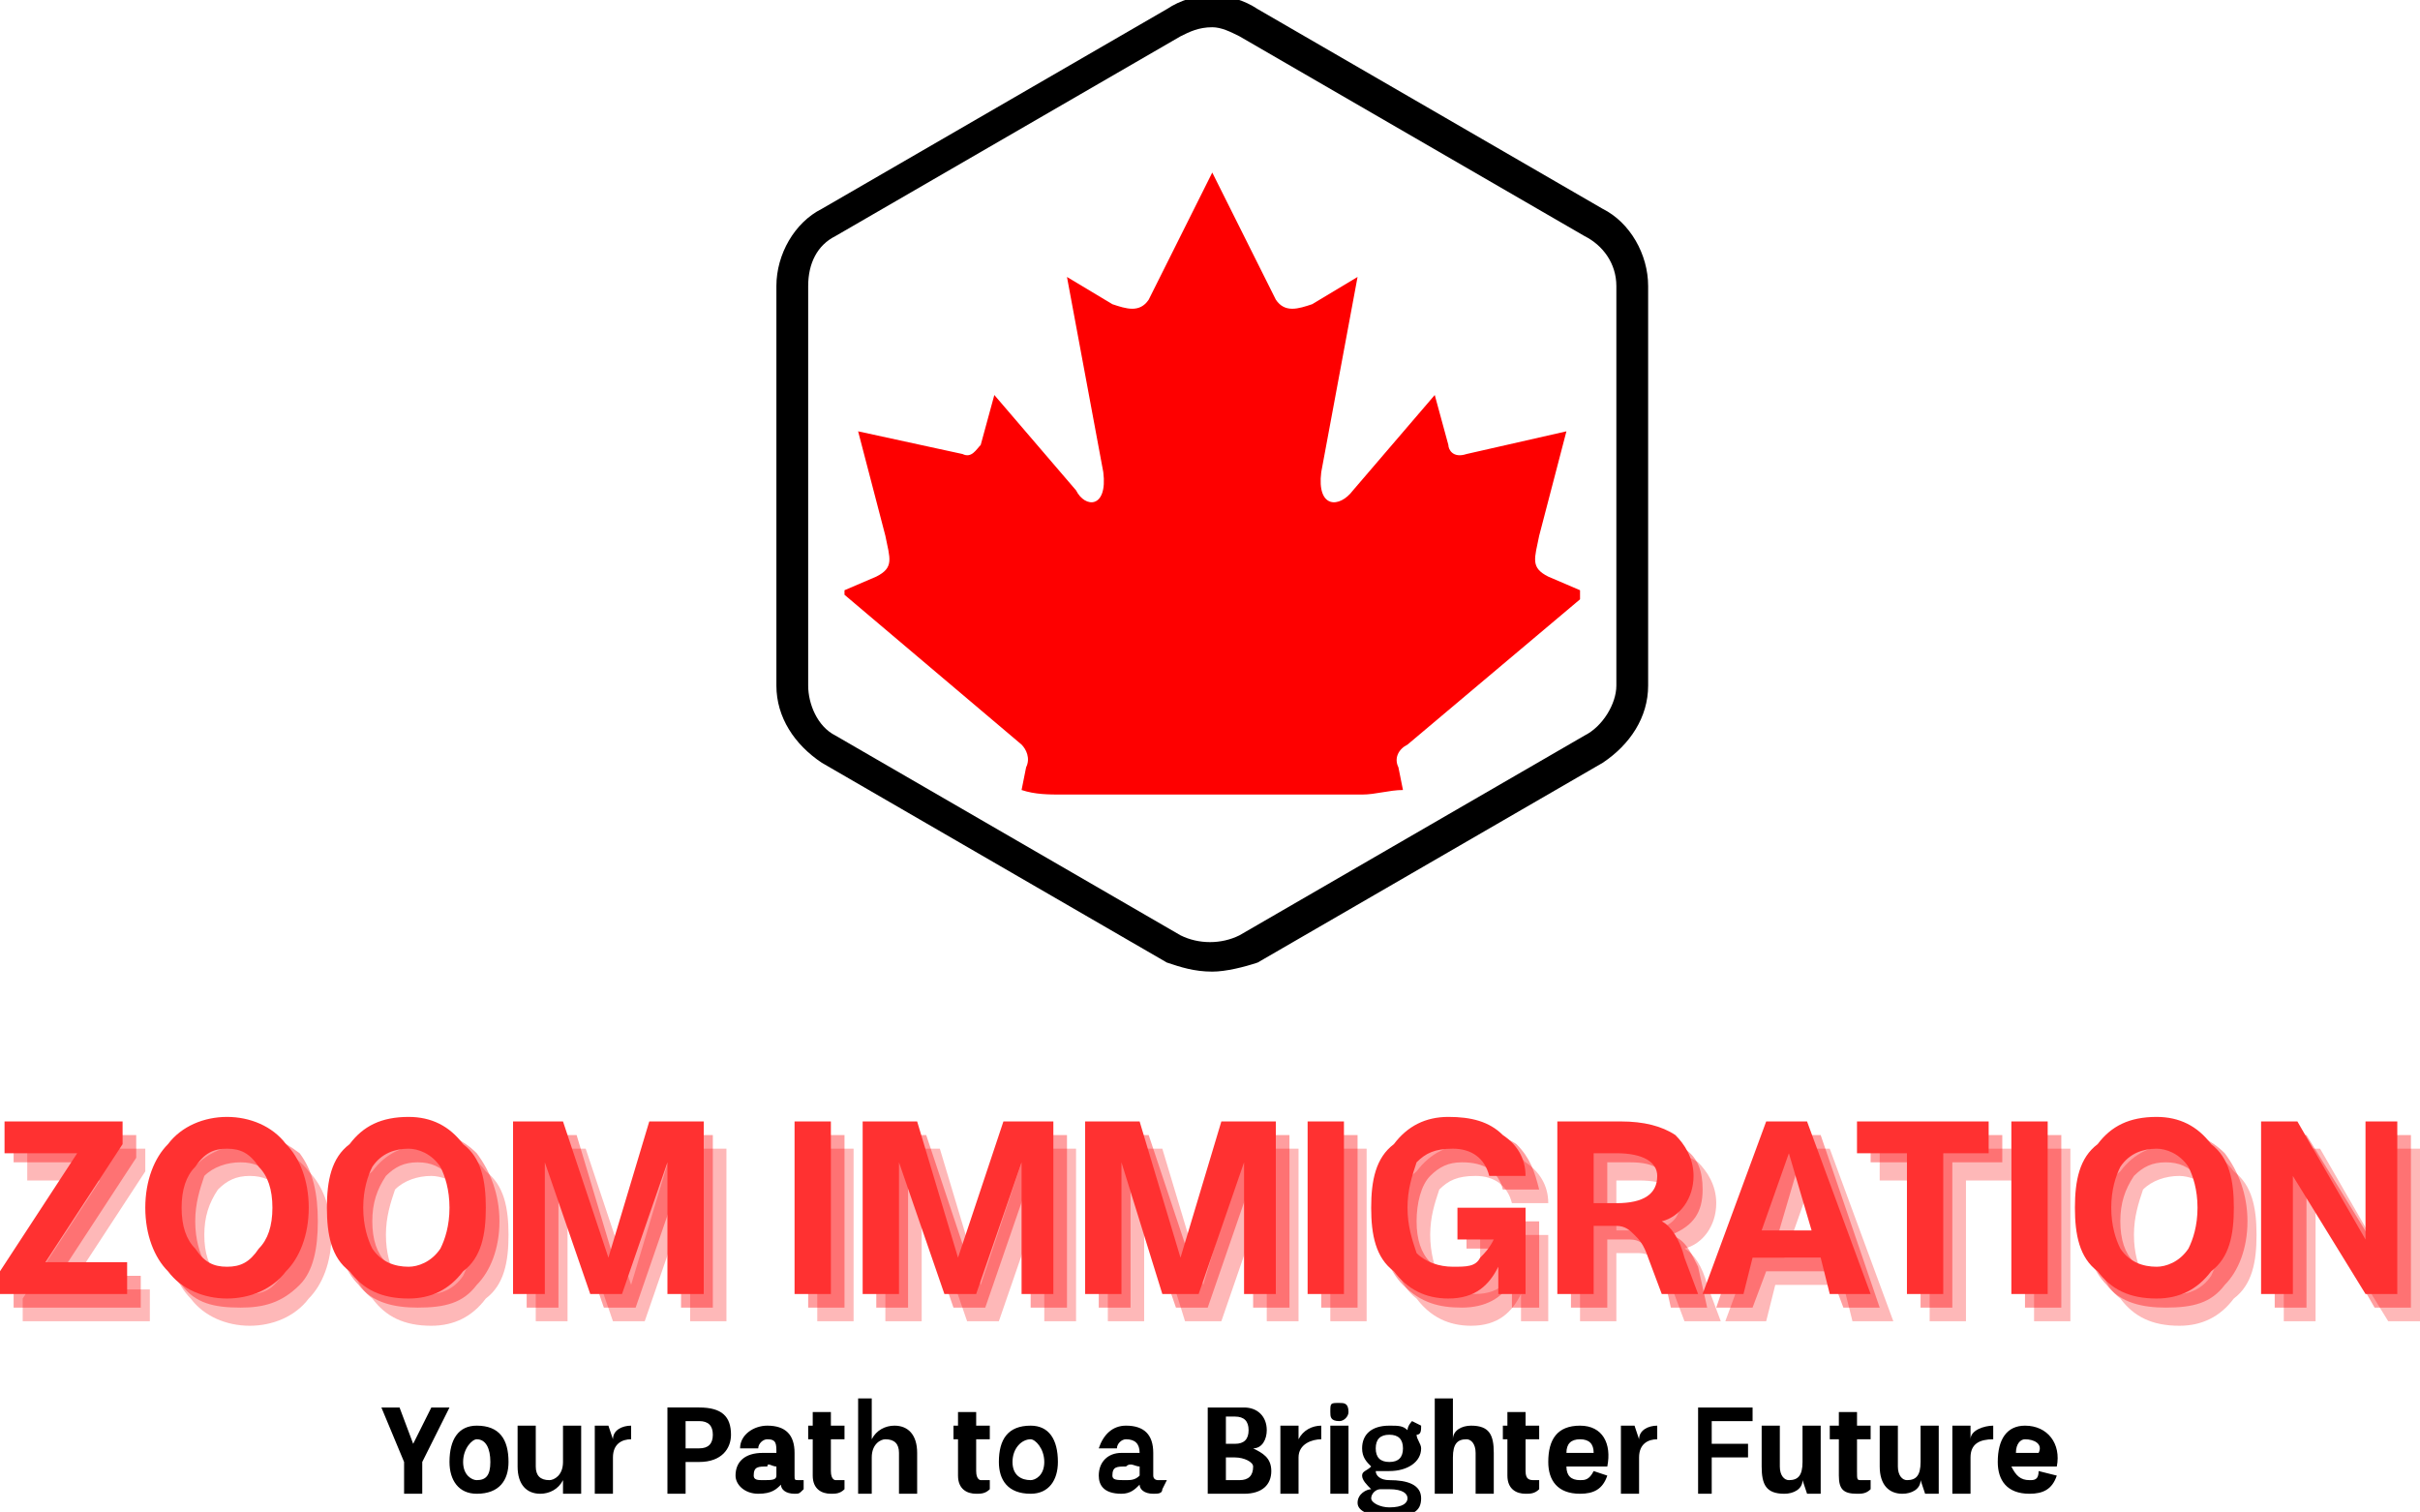
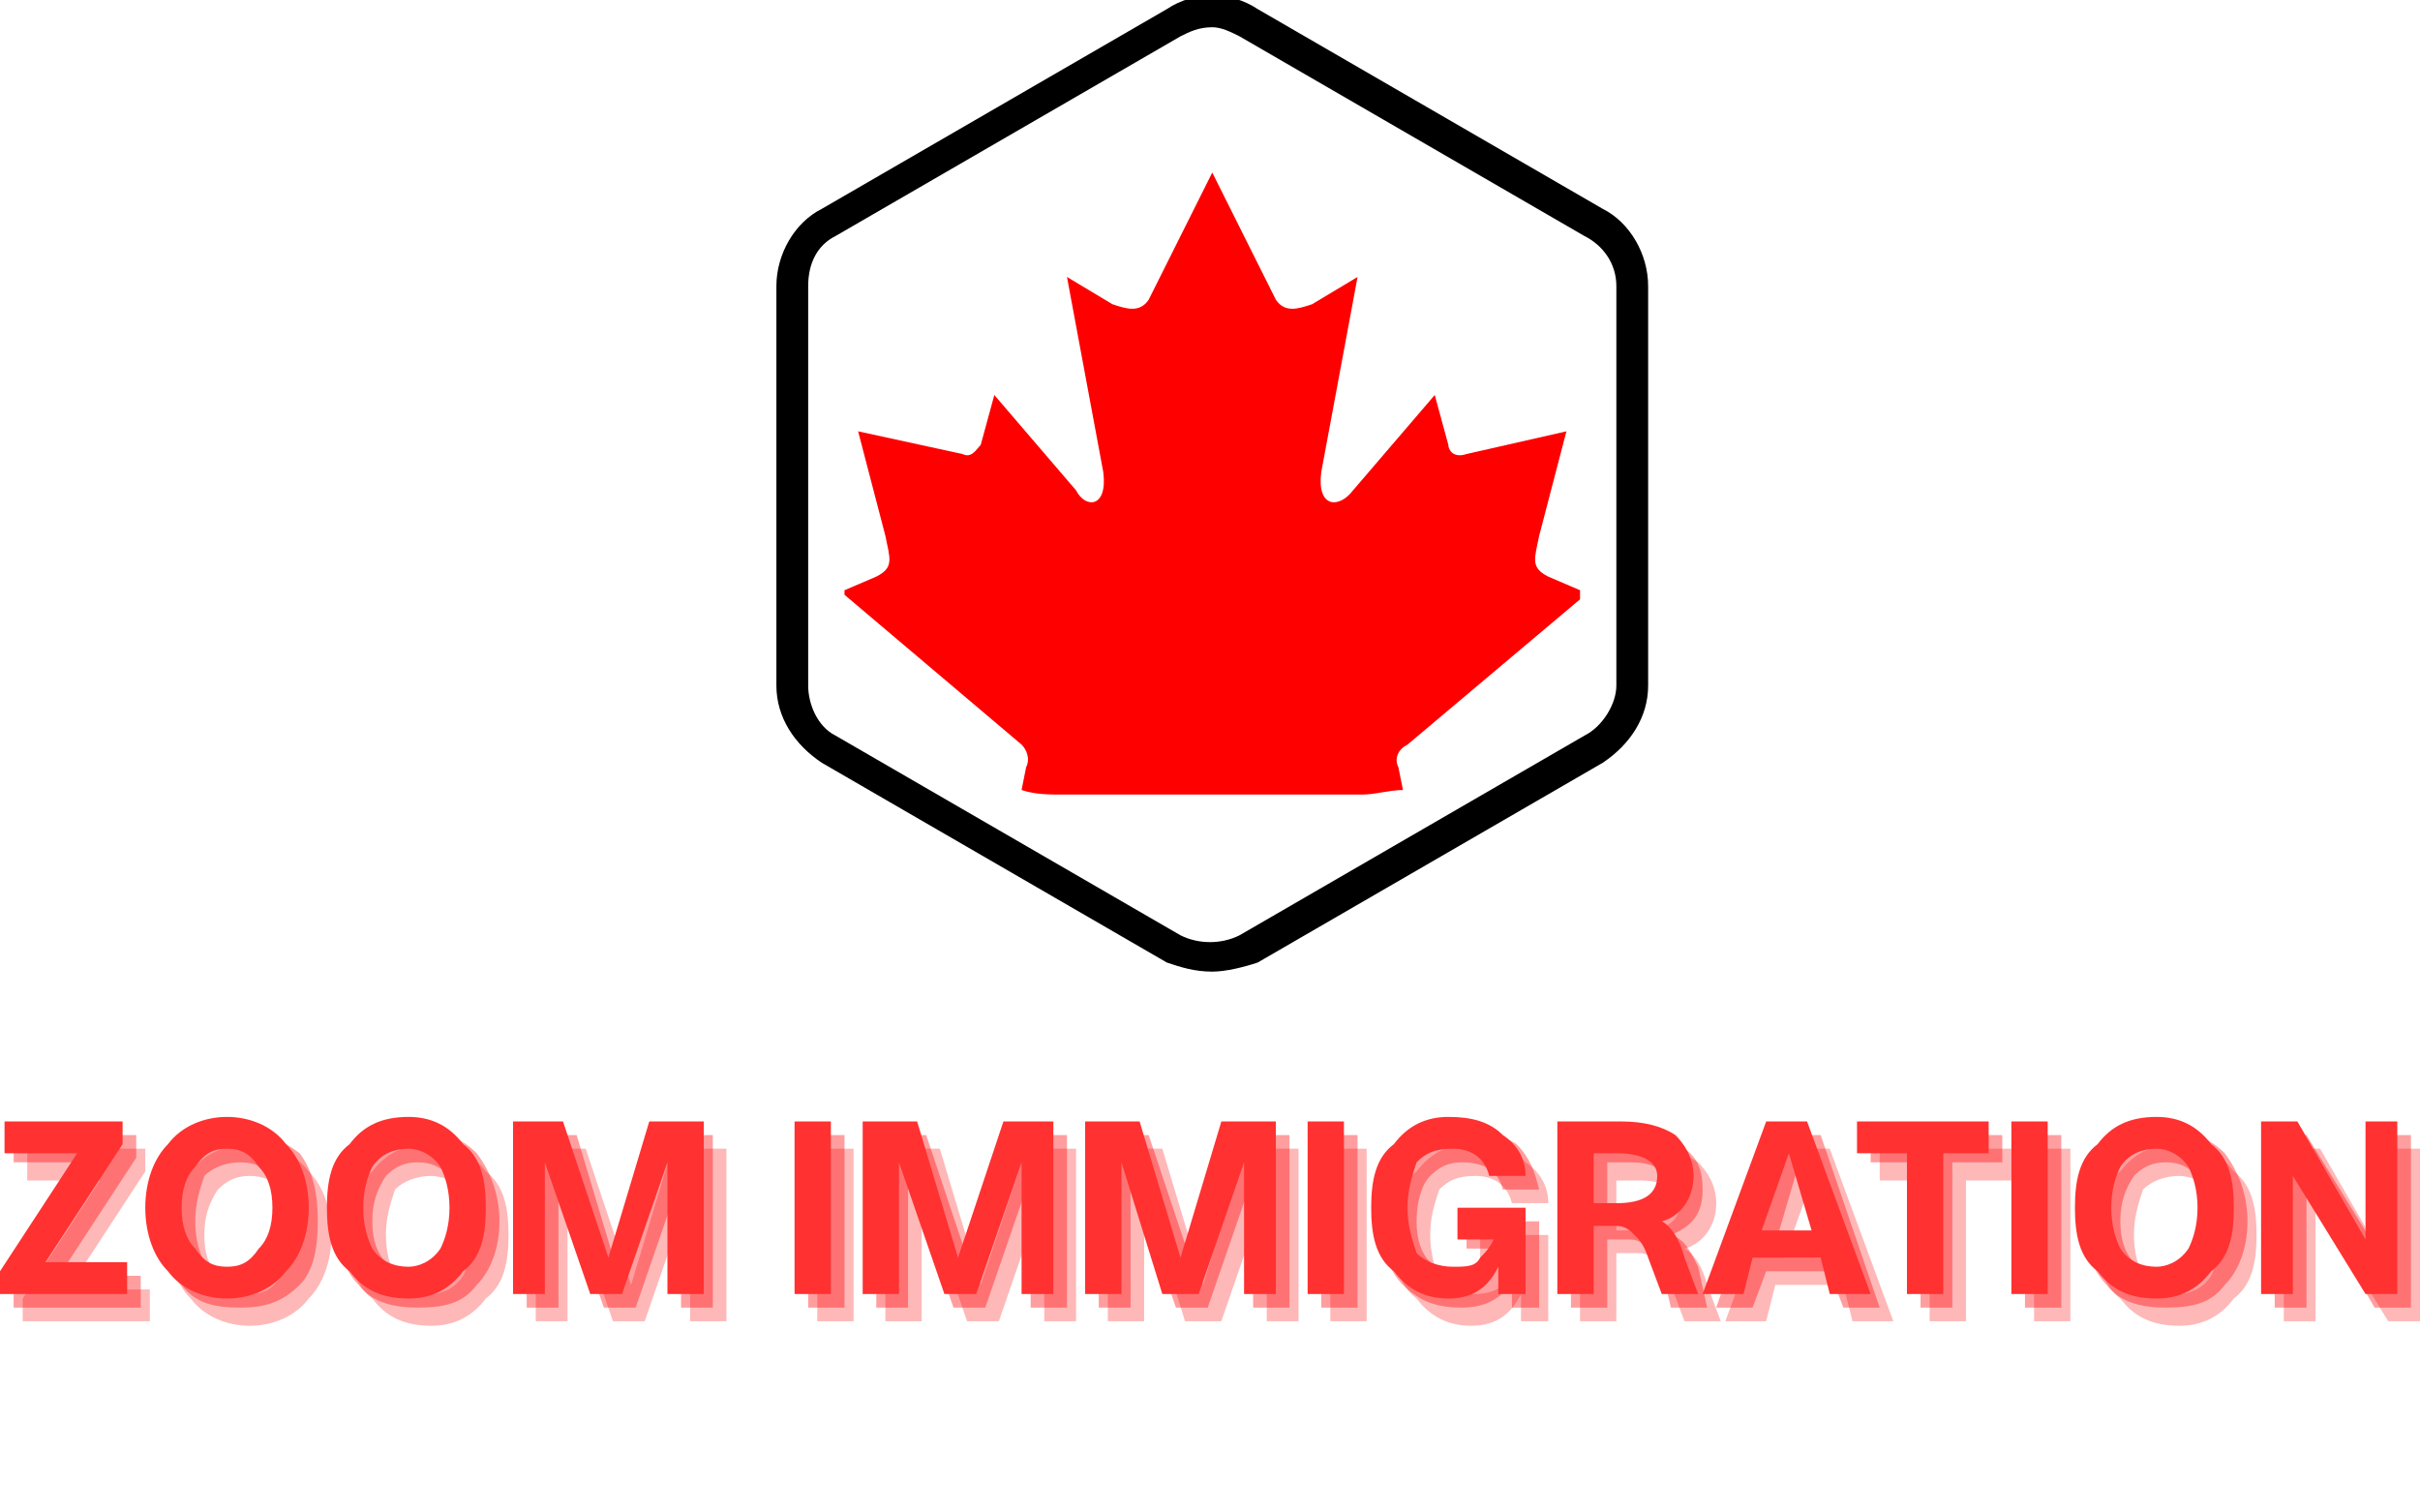
<svg xmlns="http://www.w3.org/2000/svg" xml:space="preserve" width="0.533in" height="0.333in" version="1.1" style="shape-rendering:geometricPrecision; text-rendering:geometricPrecision; image-rendering:optimizeQuality; fill-rule:evenodd; clip-rule:evenodd" viewBox="0 0 533 333">
  <defs>
    <style type="text/css">
   
    .fil0 {fill:black;fill-rule:nonzero}
    .fil1 {fill:#FE0000;fill-rule:nonzero}
    .fil4 {fill:#FF3131;fill-rule:nonzero}
    .fil3 {fill:#FE0000;fill-rule:nonzero;fill-opacity:0.278}
    .fil2 {fill:#FF7A7B;fill-rule:nonzero;fill-opacity:0.729}
   
  </style>
  </defs>
  <g id="Layer_x0020_1">
    <path class="fil0" d="M267 214c-4,0 -7,-1 -10,-2l-76 -44c-6,-4 -10,-10 -10,-17l0 -88c0,-7 4,-14 10,-17l76 -44c6,-4 14,-4 20,0l76 44c6,3 10,10 10,17l0 88c0,7 -4,13 -10,17l-76 44c-3,1 -7,2 -10,2zm0 -208c-3,0 -5,1 -7,2l-76 44c-4,2 -6,6 -6,11l0 88c0,4 2,9 6,11l76 44c4,2 9,2 13,0l76 -44c4,-2 7,-7 7,-11l0 -88c0,-5 -3,-9 -7,-11l-76 -44c-2,-1 -4,-2 -6,-2z" />
    <path class="fil1" d="M267 38l-14 28c-2,3 -5,2 -8,1l-10 -6 8 43c1,8 -4,8 -6,4l-18 -21 -3 11c-1,1 -2,3 -4,2l-23 -5 6 23c1,5 2,7 -2,9l-7 3c0,0 0,1 0,1l39 33c1,1 2,3 1,5l-1 5c3,1 6,1 9,1l0 0 66 0c3,0 6,-1 9,-1l-1 -5c-1,-2 0,-4 2,-5l38 -32 0 -2 -7 -3c-4,-2 -3,-4 -2,-9l6 -23 -22 5c-3,1 -4,-1 -4,-2l-3 -11 -18 21c-3,4 -8,4 -7,-4l8 -43 -10 6c-3,1 -6,2 -8,-1l-14 -28z" />
    <path class="fil2" d="M31 281l0 7 -28 0 0 -5 17 -27 -17 0 0 -6 27 0 0 5 -17 26 18 0zm35 2c-4,4 -8,5 -13,5 -6,0 -10,-1 -13,-5 -4,-3 -5,-8 -5,-14 0,-6 1,-11 5,-15 3,-3 7,-5 13,-5 5,0 9,2 13,5 3,4 4,9 4,15 0,6 -1,11 -4,14zm-13 -1c3,0 5,-1 7,-4 2,-2 2,-5 2,-9 0,-4 0,-7 -2,-10 -2,-2 -4,-3 -7,-3 -3,0 -6,1 -8,3 -1,3 -2,6 -2,10 0,4 1,7 2,9 2,3 5,4 8,4zm52 1c-3,4 -7,5 -13,5 -5,0 -10,-1 -13,-5 -3,-3 -5,-8 -5,-14 0,-6 2,-11 5,-15 3,-3 8,-5 13,-5 6,0 10,2 13,5 3,4 5,9 5,15 0,6 -2,11 -5,14zm-13 -1c3,0 5,-1 7,-4 2,-2 3,-5 3,-9 0,-4 -1,-7 -3,-10 -2,-2 -4,-3 -7,-3 -3,0 -5,1 -7,3 -2,3 -3,6 -3,10 0,4 1,7 3,9 2,3 4,4 7,4zm65 -32l0 38 -7 0 0 -29 -10 29 -7 0 -10 -29 0 29 -7 0 0 -38 11 0 9 30 10 -30 11 0zm29 0l0 38 -8 0 0 -38 8 0zm49 0l0 38 -8 0 0 -29 -10 29 -7 0 -10 -29 0 29 -7 0 0 -38 11 0 10 30 9 -30 12 0zm49 0l0 38 -8 0 0 -29 -10 29 -7 0 -10 -29 0 29 -7 0 0 -38 11 0 10 30 9 -30 12 0zm15 0l0 38 -8 0 0 -38 8 0zm40 19l0 19 -6 0 0 -6c-2,4 -6,6 -11,6 -5,0 -9,-1 -13,-5 -3,-3 -5,-8 -5,-14 0,-6 2,-11 5,-15 4,-3 8,-5 13,-5 5,0 9,1 12,3 3,3 4,6 5,10l-8 0c-1,-4 -4,-6 -9,-6 -3,0 -5,1 -7,3 -2,2 -3,6 -3,10 0,4 1,7 3,9 2,3 4,4 8,4 2,0 4,-1 6,-2 1,-1 2,-2 3,-5l-9 0 0 -6 16 0zm35 10l2 9 -8 0 -2 -9c-1,-2 -2,-3 -3,-4 -1,-1 -2,-2 -4,-2l-5 0 0 15 -8 0 0 -38 13 0c6,0 10,1 12,3 3,2 4,5 4,9 0,5 -2,8 -7,10 3,1 4,3 6,7zm-20 -23l0 12 5 0c6,0 8,-2 8,-6 0,-4 -2,-6 -8,-6l-5 0zm47 -6l13 38 -8 0 -3 -8 -14 0 -3 8 -8 0 13 -38 10 0zm-10 24l11 0 -6 -17 -5 17zm39 -18l0 32 -7 0 0 -32 -11 0 0 -6 29 0 0 6 -11 0zm24 -6l0 38 -8 0 0 -38 8 0zm36 33c-3,4 -7,5 -13,5 -5,0 -10,-1 -13,-5 -3,-3 -5,-8 -5,-14 0,-6 2,-11 5,-15 4,-3 8,-5 13,-5 6,0 10,2 13,5 3,4 5,9 5,15 0,6 -2,11 -5,14zm-13 -1c3,0 5,-1 7,-4 2,-2 3,-5 3,-9 0,-4 -1,-7 -3,-10 -2,-2 -4,-3 -7,-3 -3,0 -5,1 -7,3 -2,3 -3,6 -3,10 0,4 1,7 3,9 2,3 4,4 7,4zm54 -32l0 38 -8 0 -15 -26 0 26 -7 0 0 -38 7 0 16 26 0 -26 7 0z" />
    <path class="fil3" d="M33 284l0 7 -28 0 0 -5 17 -26 -16 0 0 -7 26 0 0 5 -17 26 18 0zm35 2c-3,4 -8,6 -13,6 -5,0 -10,-2 -13,-6 -3,-3 -5,-8 -5,-14 0,-6 2,-11 5,-14 3,-4 8,-6 13,-6 5,0 10,2 13,6 3,3 5,8 5,14 0,6 -2,11 -5,14zm-13 -1c3,0 5,-1 7,-4 2,-2 3,-5 3,-9 0,-4 -1,-7 -3,-10 -2,-2 -4,-3 -7,-3 -3,0 -5,1 -7,3 -2,3 -3,6 -3,10 0,4 1,7 3,9 2,3 4,4 7,4zm52 1c-3,4 -7,6 -12,6 -6,0 -10,-2 -13,-6 -4,-3 -5,-8 -5,-14 0,-6 1,-11 5,-14 3,-4 7,-6 13,-6 5,0 9,2 12,6 4,3 5,8 5,14 0,6 -1,11 -5,14zm-12 -1c2,0 5,-1 7,-4 1,-2 2,-5 2,-9 0,-4 -1,-7 -2,-10 -2,-2 -5,-3 -7,-3 -3,0 -6,1 -8,3 -1,3 -2,6 -2,10 0,4 1,7 2,9 2,3 5,4 8,4zm65 -32l0 38 -8 0 0 -29 -10 29 -7 0 -10 -29 0 29 -7 0 0 -38 11 0 10 30 9 -30 12 0zm28 0l0 38 -8 0 0 -38 8 0zm49 0l0 38 -7 0 0 -29 -10 29 -7 0 -10 -29 0 29 -8 0 0 -38 12 0 9 30 10 -30 11 0zm49 0l0 38 -7 0 0 -29 -10 29 -8 0 -9 -29 0 29 -8 0 0 -38 12 0 9 30 9 -30 12 0zm15 0l0 38 -8 0 0 -38 8 0zm40 19l0 19 -6 0 0 -6c-2,4 -5,7 -11,7 -5,0 -9,-2 -12,-6 -4,-3 -5,-8 -5,-14 0,-6 1,-11 5,-14 3,-4 7,-6 12,-6 5,0 9,1 12,4 3,2 5,5 5,9l-8 0c-1,-4 -4,-6 -8,-6 -4,0 -6,1 -8,3 -1,3 -2,6 -2,10 0,4 1,7 2,10 2,2 5,3 8,3 3,0 5,-1 6,-2 1,-1 2,-2 3,-4l-8 0 0 -7 15 0zm35 11l3 8 -8 0 -3 -8c-1,-3 -2,-4 -3,-5 -1,-1 -2,-2 -4,-2l-5 0 0 15 -8 0 0 -38 14 0c5,0 9,1 12,3 2,2 4,5 4,9 0,5 -3,9 -7,10 2,1 4,4 5,8zm-20 -23l0 11 5 0c6,0 9,-2 9,-6 0,-3 -3,-5 -9,-5l-5 0zm47 -7l14 38 -9 0 -2 -8 -15 0 -2 8 -9 0 14 -38 9 0zm-10 24l11 0 -5 -17 -6 17zm40 -17l0 31 -8 0 0 -31 -11 0 0 -7 29 0 0 7 -10 0zm23 -7l0 38 -8 0 0 -38 8 0zm36 33c-3,4 -7,6 -12,6 -6,0 -10,-2 -13,-6 -4,-3 -5,-8 -5,-14 0,-6 1,-11 5,-14 3,-4 7,-6 13,-6 5,0 9,2 12,6 4,3 5,8 5,14 0,6 -1,11 -5,14zm-12 -1c2,0 5,-1 7,-4 1,-2 2,-5 2,-9 0,-4 -1,-7 -2,-10 -2,-2 -5,-3 -7,-3 -3,0 -6,1 -8,3 -1,3 -2,6 -2,10 0,4 1,7 2,9 2,3 5,4 8,4zm53 -32l0 38 -7 0 -16 -26 0 26 -7 0 0 -38 8 0 15 26 0 -26 7 0z" />
-     <path class="fil4" d="M28 278l0 7 -28 0 0 -5 17 -26 -16 0 0 -7 26 0 0 5 -17 26 18 0zm35 2c-3,4 -8,6 -13,6 -5,0 -10,-2 -13,-6 -3,-3 -5,-8 -5,-14 0,-6 2,-11 5,-14 3,-4 8,-6 13,-6 5,0 10,2 13,6 3,3 5,8 5,14 0,6 -2,11 -5,14zm-13 -1c3,0 5,-1 7,-4 2,-2 3,-5 3,-9 0,-4 -1,-7 -3,-9 -2,-3 -4,-4 -7,-4 -3,0 -5,1 -7,4 -2,2 -3,5 -3,9 0,4 1,7 3,9 2,3 4,4 7,4zm52 1c-3,4 -7,6 -12,6 -6,0 -10,-2 -13,-6 -4,-3 -5,-8 -5,-14 0,-6 1,-11 5,-14 3,-4 7,-6 13,-6 5,0 9,2 12,6 4,3 5,8 5,14 0,6 -1,11 -5,14zm-12 -1c2,0 5,-1 7,-4 1,-2 2,-5 2,-9 0,-4 -1,-7 -2,-9 -2,-3 -5,-4 -7,-4 -3,0 -6,1 -8,4 -1,2 -2,5 -2,9 0,4 1,7 2,9 2,3 5,4 8,4zm65 -32l0 38 -8 0 0 -29 -10 29 -7 0 -10 -29 0 29 -7 0 0 -38 11 0 10 30 9 -30 12 0zm28 0l0 38 -8 0 0 -38 8 0zm49 0l0 38 -7 0 0 -29 -10 29 -7 0 -10 -29 0 29 -8 0 0 -38 12 0 9 30 10 -30 11 0zm49 0l0 38 -7 0 0 -29 -10 29 -8 0 -9 -29 0 29 -8 0 0 -38 12 0 9 30 9 -30 12 0zm15 0l0 38 -8 0 0 -38 8 0zm40 19l0 19 -6 0 0 -6c-2,4 -5,7 -11,7 -5,0 -9,-2 -12,-6 -4,-3 -5,-8 -5,-14 0,-6 1,-11 5,-14 3,-4 7,-6 12,-6 5,0 9,1 12,4 3,2 5,5 5,9l-8 0c-1,-4 -4,-6 -8,-6 -4,0 -6,1 -8,3 -1,3 -2,6 -2,10 0,4 1,7 2,10 2,2 5,3 8,3 3,0 5,0 6,-2 1,-1 2,-2 3,-4l-8 0 0 -7 15 0zm35 11l3 8 -8 0 -3 -8c-1,-3 -2,-4 -3,-5 -1,-1 -2,-2 -4,-2l-5 0 0 15 -8 0 0 -38 14 0c5,0 9,1 12,3 2,2 4,5 4,9 0,5 -3,9 -7,10 2,1 4,4 5,8zm-20 -23l0 11 5 0c6,0 9,-2 9,-6 0,-3 -3,-5 -9,-5l-5 0zm47 -7l14 38 -9 0 -2 -8 -15 0 -2 8 -9 0 14 -38 9 0zm-10 24l11 0 -5 -17 -6 17zm40 -17l0 31 -8 0 0 -31 -11 0 0 -7 29 0 0 7 -10 0zm23 -7l0 38 -8 0 0 -38 8 0zm36 33c-3,4 -7,6 -12,6 -6,0 -10,-2 -13,-6 -4,-3 -5,-8 -5,-14 0,-6 1,-11 5,-14 3,-4 7,-6 13,-6 5,0 9,2 12,6 4,3 5,8 5,14 0,6 -1,11 -5,14zm-12 -1c2,0 5,-1 7,-4 1,-2 2,-5 2,-9 0,-4 -1,-7 -2,-9 -2,-3 -5,-4 -7,-4 -3,0 -6,1 -8,4 -1,2 -2,5 -2,9 0,4 1,7 2,9 2,3 5,4 8,4zm53 -32l0 38 -7 0 -16 -26 0 26 -7 0 0 -38 8 0 15 26 0 -26 7 0z" />
-     <path class="fil0" d="M91 318l0 0 -3 -8 -4 0 5 12 0 7 4 0 0 -7 6 -12 -4 0 -4 8zm21 4c0,-5 -2,-8 -7,-8 -4,0 -6,3 -6,8 0,4 2,7 6,7 5,0 7,-3 7,-7zm-4 0c0,3 -1,4 -3,4 -1,0 -3,-1 -3,-4 0,-3 2,-5 3,-5 2,0 3,2 3,5zm6 -8l0 9c0,4 2,6 5,6 2,0 4,-1 5,-3l0 3 4 0 0 -15 -4 0 0 8c0,3 -2,4 -3,4 -2,0 -3,-1 -3,-3l0 -9 -4 0zm25 0c-2,0 -4,1 -4,3l-1 -3 -3 0 0 15 4 0 0 -8c0,-3 2,-4 4,-4l0 -3zm8 -4l0 19 4 0 0 -7 3 0c5,0 7,-3 7,-6 0,-4 -2,-6 -7,-6l-7 0zm4 9l0 -6 3 0c2,0 3,1 3,3 0,2 -1,3 -3,3l-3 0zm25 7c-1,0 -1,0 -1,-1l0 -5c0,-4 -2,-6 -6,-6 -3,0 -6,2 -6,5l4 0c0,-1 1,-2 2,-2 2,0 2,1 2,3l0 0c-1,0 -2,0 -3,0 -4,0 -6,2 -6,5 0,2 2,4 5,4 3,0 4,-1 5,-2 0,1 1,2 3,2 1,0 1,0 2,-1l0 -2c0,0 -1,0 -1,0zm-8 0c-1,0 -2,0 -2,-1 0,-2 1,-2 3,-2 0,-1 1,0 2,0l0 2c0,1 -1,1 -3,1zm18 -12l-3 0 0 -3 -4 0 0 3 -1 0 0 3 1 0 0 8c0,3 2,4 4,4 1,0 2,0 3,-1l0 -2c0,0 -1,0 -2,0 0,0 -1,0 -1,-2l0 -7 3 0 0 -3zm16 15l0 -9c0,-4 -2,-6 -5,-6 -2,0 -4,1 -5,3l0 -9 -3 0 0 21 3 0 0 -8c0,-3 2,-4 3,-4 2,0 3,1 3,3l0 9 4 0zm16 -15l-3 0 0 -3 -4 0 0 3 -1 0 0 3 1 0 0 8c0,3 2,4 4,4 1,0 2,0 3,-1l0 -2c0,0 -1,0 -2,0 0,0 -1,0 -1,-2l0 -7 3 0 0 -3zm15 8c0,-5 -2,-8 -6,-8 -5,0 -7,3 -7,8 0,4 2,7 7,7 4,0 6,-3 6,-7zm-3 0c0,3 -2,4 -3,4 -2,0 -4,-1 -4,-4 0,-3 2,-5 4,-5 1,0 3,2 3,5zm25 4c0,0 -1,0 -1,-1l0 -5c0,-4 -2,-6 -6,-6 -3,0 -5,2 -6,5l4 0c0,-1 1,-2 2,-2 2,0 3,1 3,3l0 0c-1,0 -3,0 -4,0 -3,0 -5,2 -5,5 0,2 1,4 5,4 2,0 3,-1 4,-2 0,1 1,2 3,2 1,0 2,0 2,-1l1 -2c-1,0 -1,0 -2,0zm-7 0c-2,0 -3,0 -3,-1 0,-2 1,-2 3,-2 1,-1 2,0 3,0l0 2c-1,1 -2,1 -3,1zm28 -7c2,0 3,-2 3,-4 0,-3 -2,-5 -5,-5l-8 0 0 19 8 0c4,0 6,-2 6,-5 0,-3 -2,-4 -4,-5zm-4 -7c2,0 3,1 3,3 0,2 -1,3 -3,3l-2 0 0 -6 2 0zm-2 14l0 -5 2 0c2,0 4,1 4,2 0,2 -1,3 -3,3l-3 0zm21 -12c-2,0 -4,1 -5,3l0 -3 -4 0 0 15 4 0 0 -8c0,-3 3,-4 5,-4l0 -3zm4 -1c1,0 2,-1 2,-2 0,-2 -1,-2 -2,-2 -2,0 -2,0 -2,2 0,1 0,2 2,2zm2 16l0 -15 -4 0 0 15 4 0zm9 -3c-2,0 -3,-1 -3,-2 0,0 0,0 1,0 0,0 1,0 2,0 4,0 7,-2 7,-5 0,-1 -1,-2 -1,-3 1,0 1,-1 1,-2l-2 -1c0,0 -1,1 -1,2 -1,-1 -2,-1 -4,-1 -4,0 -6,2 -6,5 0,2 1,3 2,4 -1,1 -2,1 -2,2 0,1 1,2 2,3 -1,0 -3,1 -3,3 0,2 3,3 7,3 5,0 7,-1 7,-4 0,-3 -3,-4 -7,-4l0 0zm0 -10c2,0 3,1 3,3 0,2 -1,3 -3,3 -2,0 -3,-1 -3,-3 0,-2 1,-3 3,-3zm0 16c-2,0 -4,-1 -4,-2 0,-1 1,-2 2,-2 1,0 1,0 2,0 3,0 4,1 4,2 0,1 -1,2 -4,2zm23 -3l0 -9c0,-4 -1,-6 -5,-6 -2,0 -4,1 -4,3l0 -9 -4 0 0 21 4 0 0 -8c0,-3 1,-4 3,-4 1,0 2,1 2,3l0 9 4 0zm10 -15l-3 0 0 -3 -4 0 0 3 -1 0 0 3 1 0 0 8c0,3 2,4 4,4 1,0 2,0 3,-1l0 -2c0,0 -1,0 -1,0 -1,0 -2,0 -2,-2l0 -7 3 0 0 -3zm9 0c-5,0 -7,3 -7,8 0,4 2,7 7,7 3,0 5,-1 6,-4l-3 -1c-1,2 -2,2 -3,2 -2,0 -3,-1 -3,-3l9 0c1,-5 -1,-9 -6,-9zm-3 6c0,-2 1,-3 3,-3 2,0 3,1 3,3l-6 0zm20 -6c-2,0 -4,1 -4,3l-1 -3 -3 0 0 15 4 0 0 -8c0,-3 2,-4 4,-4l0 -3zm21 -4l-12 0 0 19 3 0 0 -8 8 0 0 -3 -8 0 0 -5 9 0 0 -3zm2 4l0 9c0,4 1,6 5,6 2,0 4,-1 4,-3l1 3 3 0 0 -15 -4 0 0 8c0,3 -1,4 -3,4 -1,0 -2,-1 -2,-3l0 -9 -4 0zm24 0l-3 0 0 -3 -4 0 0 3 -2 0 0 3 2 0 0 8c0,3 1,4 4,4 1,0 2,0 3,-1l0 -2c-1,0 -2,0 -2,0 -1,0 -1,0 -1,-2l0 -7 3 0 0 -3zm2 0l0 9c0,4 2,6 5,6 2,0 4,-1 4,-3l1 3 3 0 0 -15 -4 0 0 8c0,3 -1,4 -3,4 -1,0 -2,-1 -2,-3l0 -9 -4 0zm25 0c-2,0 -5,1 -5,3l0 -3 -4 0 0 15 4 0 0 -8c0,-3 2,-4 5,-4l0 -3zm7 0c-4,0 -6,3 -6,8 0,4 2,7 7,7 3,0 5,-1 6,-4l-4 -1c0,2 -1,2 -2,2 -2,0 -3,-1 -4,-3l10 0c1,-5 -2,-9 -7,-9zm-2 6c0,-2 1,-3 2,-3 2,0 4,1 3,3l-5 0z" />
+     <path class="fil4" d="M28 278l0 7 -28 0 0 -5 17 -26 -16 0 0 -7 26 0 0 5 -17 26 18 0m35 2c-3,4 -8,6 -13,6 -5,0 -10,-2 -13,-6 -3,-3 -5,-8 -5,-14 0,-6 2,-11 5,-14 3,-4 8,-6 13,-6 5,0 10,2 13,6 3,3 5,8 5,14 0,6 -2,11 -5,14zm-13 -1c3,0 5,-1 7,-4 2,-2 3,-5 3,-9 0,-4 -1,-7 -3,-9 -2,-3 -4,-4 -7,-4 -3,0 -5,1 -7,4 -2,2 -3,5 -3,9 0,4 1,7 3,9 2,3 4,4 7,4zm52 1c-3,4 -7,6 -12,6 -6,0 -10,-2 -13,-6 -4,-3 -5,-8 -5,-14 0,-6 1,-11 5,-14 3,-4 7,-6 13,-6 5,0 9,2 12,6 4,3 5,8 5,14 0,6 -1,11 -5,14zm-12 -1c2,0 5,-1 7,-4 1,-2 2,-5 2,-9 0,-4 -1,-7 -2,-9 -2,-3 -5,-4 -7,-4 -3,0 -6,1 -8,4 -1,2 -2,5 -2,9 0,4 1,7 2,9 2,3 5,4 8,4zm65 -32l0 38 -8 0 0 -29 -10 29 -7 0 -10 -29 0 29 -7 0 0 -38 11 0 10 30 9 -30 12 0zm28 0l0 38 -8 0 0 -38 8 0zm49 0l0 38 -7 0 0 -29 -10 29 -7 0 -10 -29 0 29 -8 0 0 -38 12 0 9 30 10 -30 11 0zm49 0l0 38 -7 0 0 -29 -10 29 -8 0 -9 -29 0 29 -8 0 0 -38 12 0 9 30 9 -30 12 0zm15 0l0 38 -8 0 0 -38 8 0zm40 19l0 19 -6 0 0 -6c-2,4 -5,7 -11,7 -5,0 -9,-2 -12,-6 -4,-3 -5,-8 -5,-14 0,-6 1,-11 5,-14 3,-4 7,-6 12,-6 5,0 9,1 12,4 3,2 5,5 5,9l-8 0c-1,-4 -4,-6 -8,-6 -4,0 -6,1 -8,3 -1,3 -2,6 -2,10 0,4 1,7 2,10 2,2 5,3 8,3 3,0 5,0 6,-2 1,-1 2,-2 3,-4l-8 0 0 -7 15 0zm35 11l3 8 -8 0 -3 -8c-1,-3 -2,-4 -3,-5 -1,-1 -2,-2 -4,-2l-5 0 0 15 -8 0 0 -38 14 0c5,0 9,1 12,3 2,2 4,5 4,9 0,5 -3,9 -7,10 2,1 4,4 5,8zm-20 -23l0 11 5 0c6,0 9,-2 9,-6 0,-3 -3,-5 -9,-5l-5 0zm47 -7l14 38 -9 0 -2 -8 -15 0 -2 8 -9 0 14 -38 9 0zm-10 24l11 0 -5 -17 -6 17zm40 -17l0 31 -8 0 0 -31 -11 0 0 -7 29 0 0 7 -10 0zm23 -7l0 38 -8 0 0 -38 8 0zm36 33c-3,4 -7,6 -12,6 -6,0 -10,-2 -13,-6 -4,-3 -5,-8 -5,-14 0,-6 1,-11 5,-14 3,-4 7,-6 13,-6 5,0 9,2 12,6 4,3 5,8 5,14 0,6 -1,11 -5,14zm-12 -1c2,0 5,-1 7,-4 1,-2 2,-5 2,-9 0,-4 -1,-7 -2,-9 -2,-3 -5,-4 -7,-4 -3,0 -6,1 -8,4 -1,2 -2,5 -2,9 0,4 1,7 2,9 2,3 5,4 8,4zm53 -32l0 38 -7 0 -16 -26 0 26 -7 0 0 -38 8 0 15 26 0 -26 7 0z" />
  </g>
</svg>